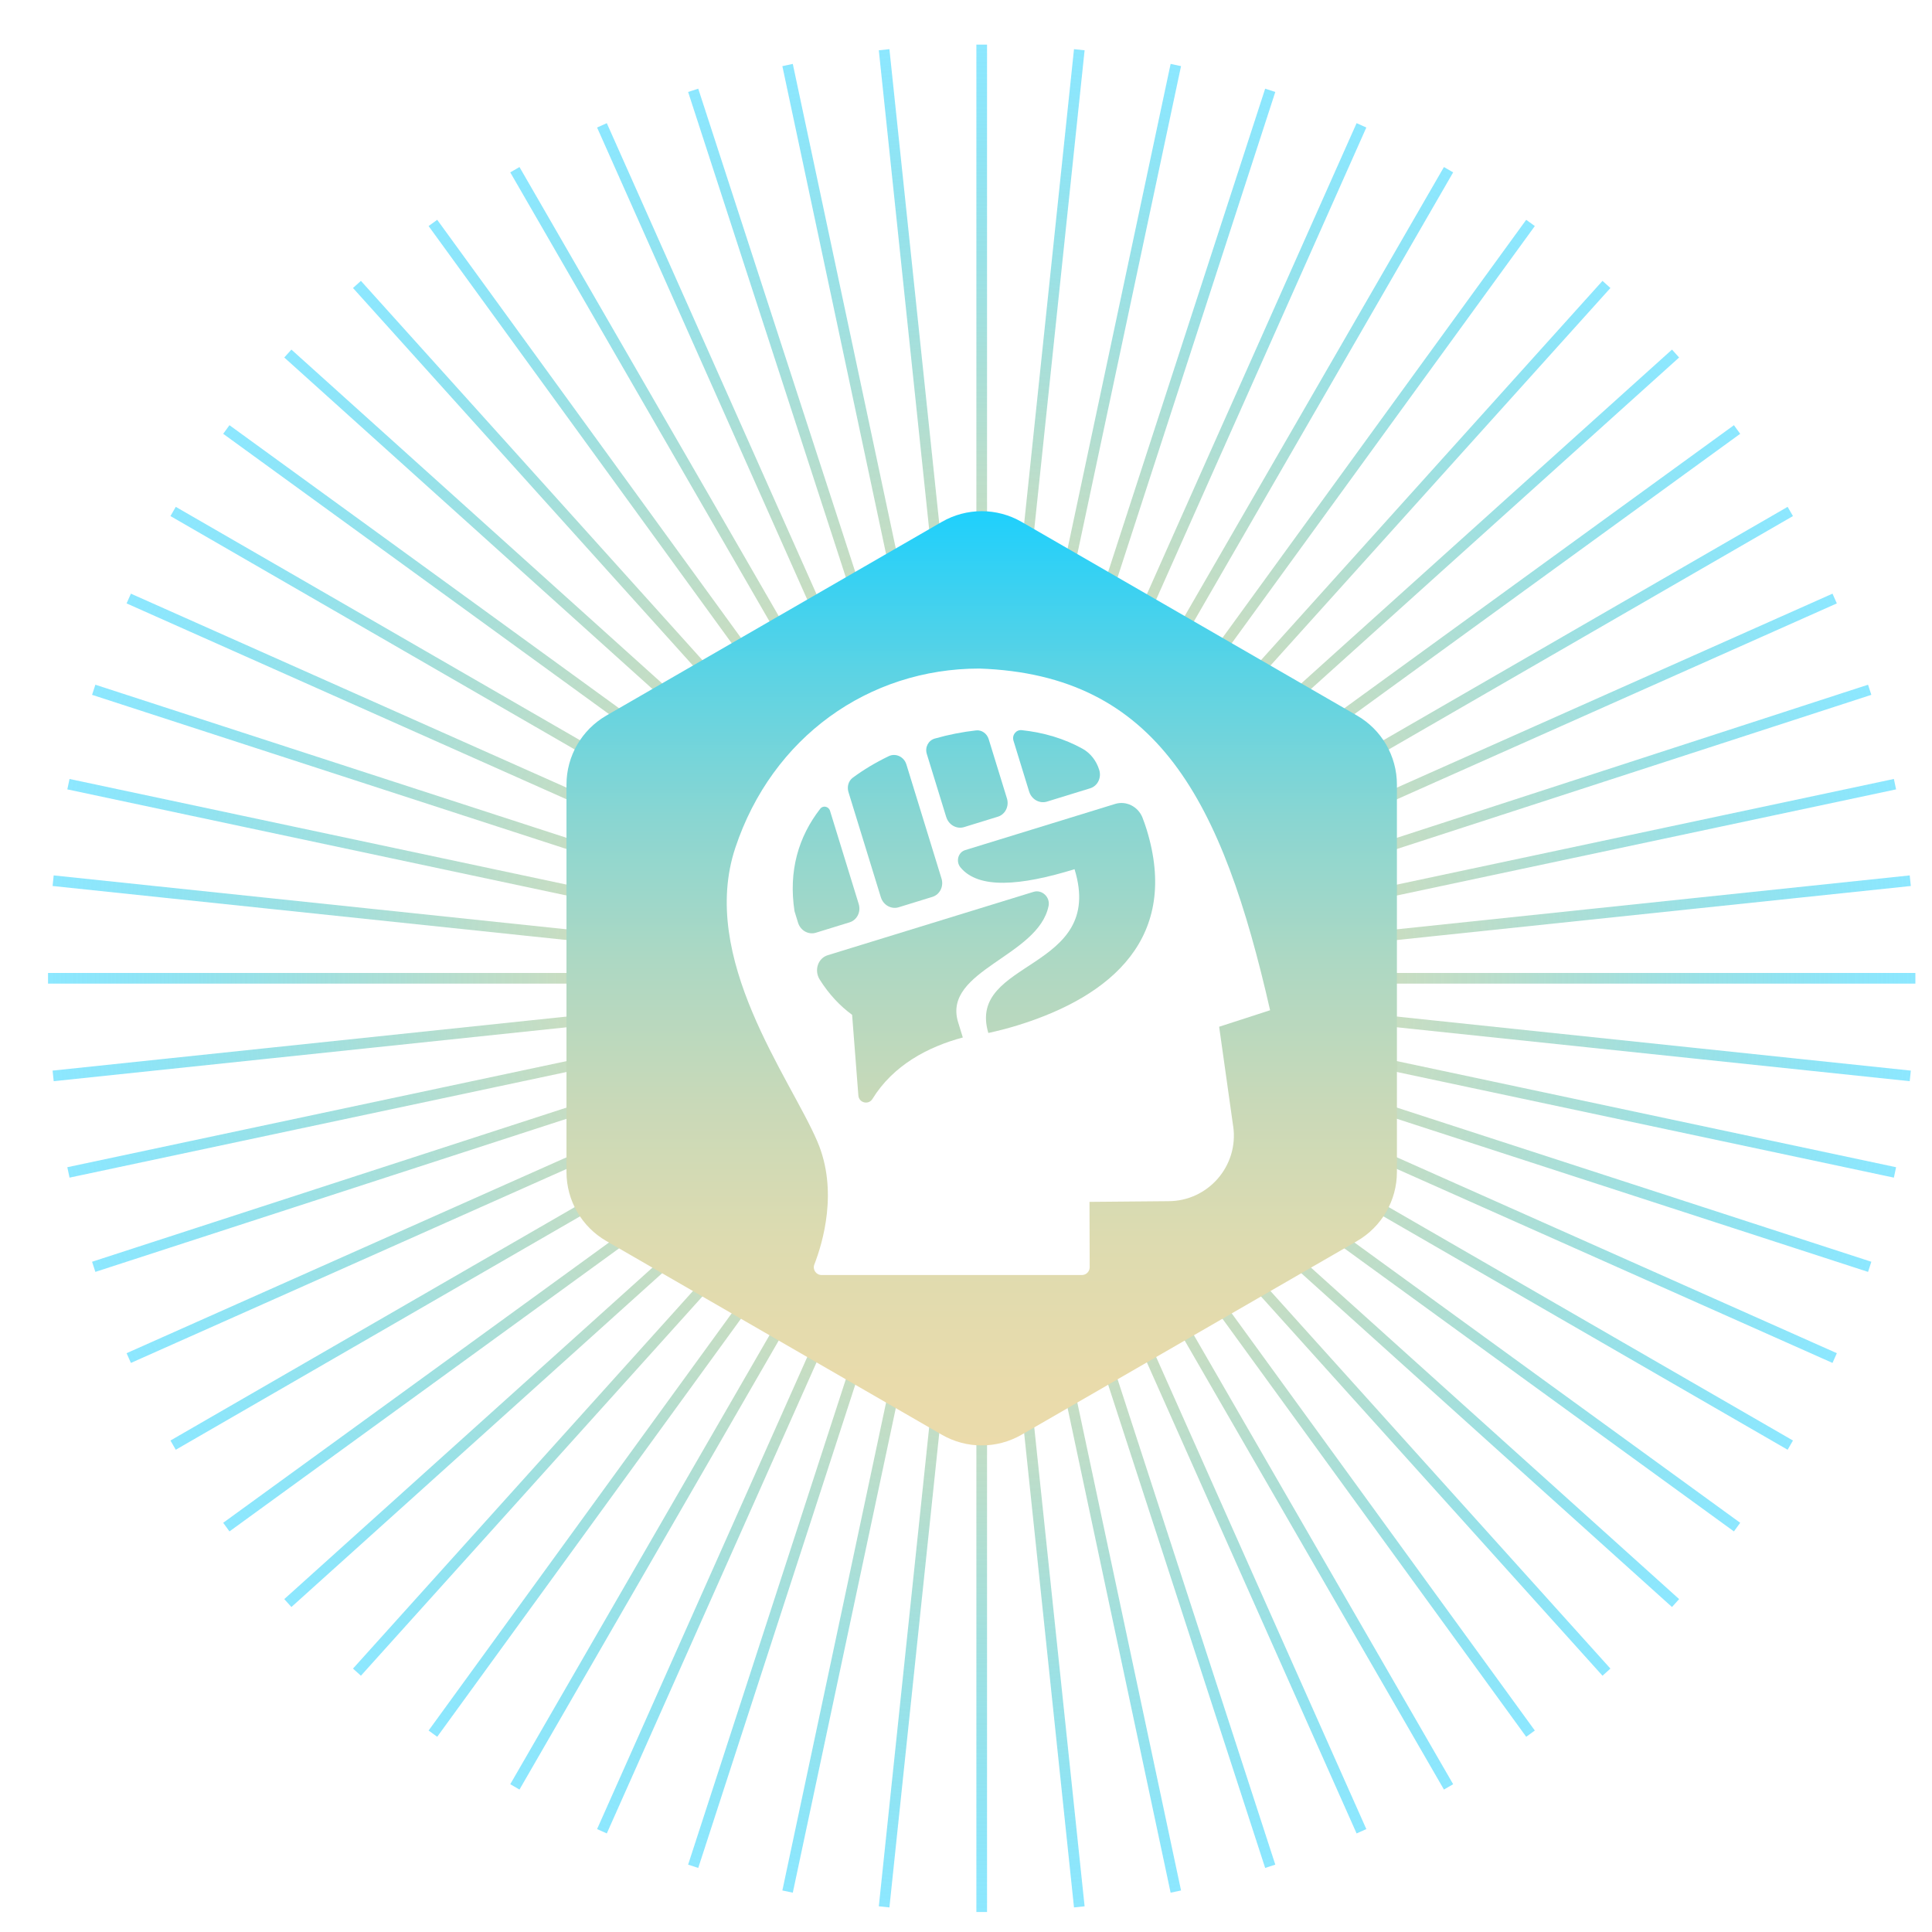
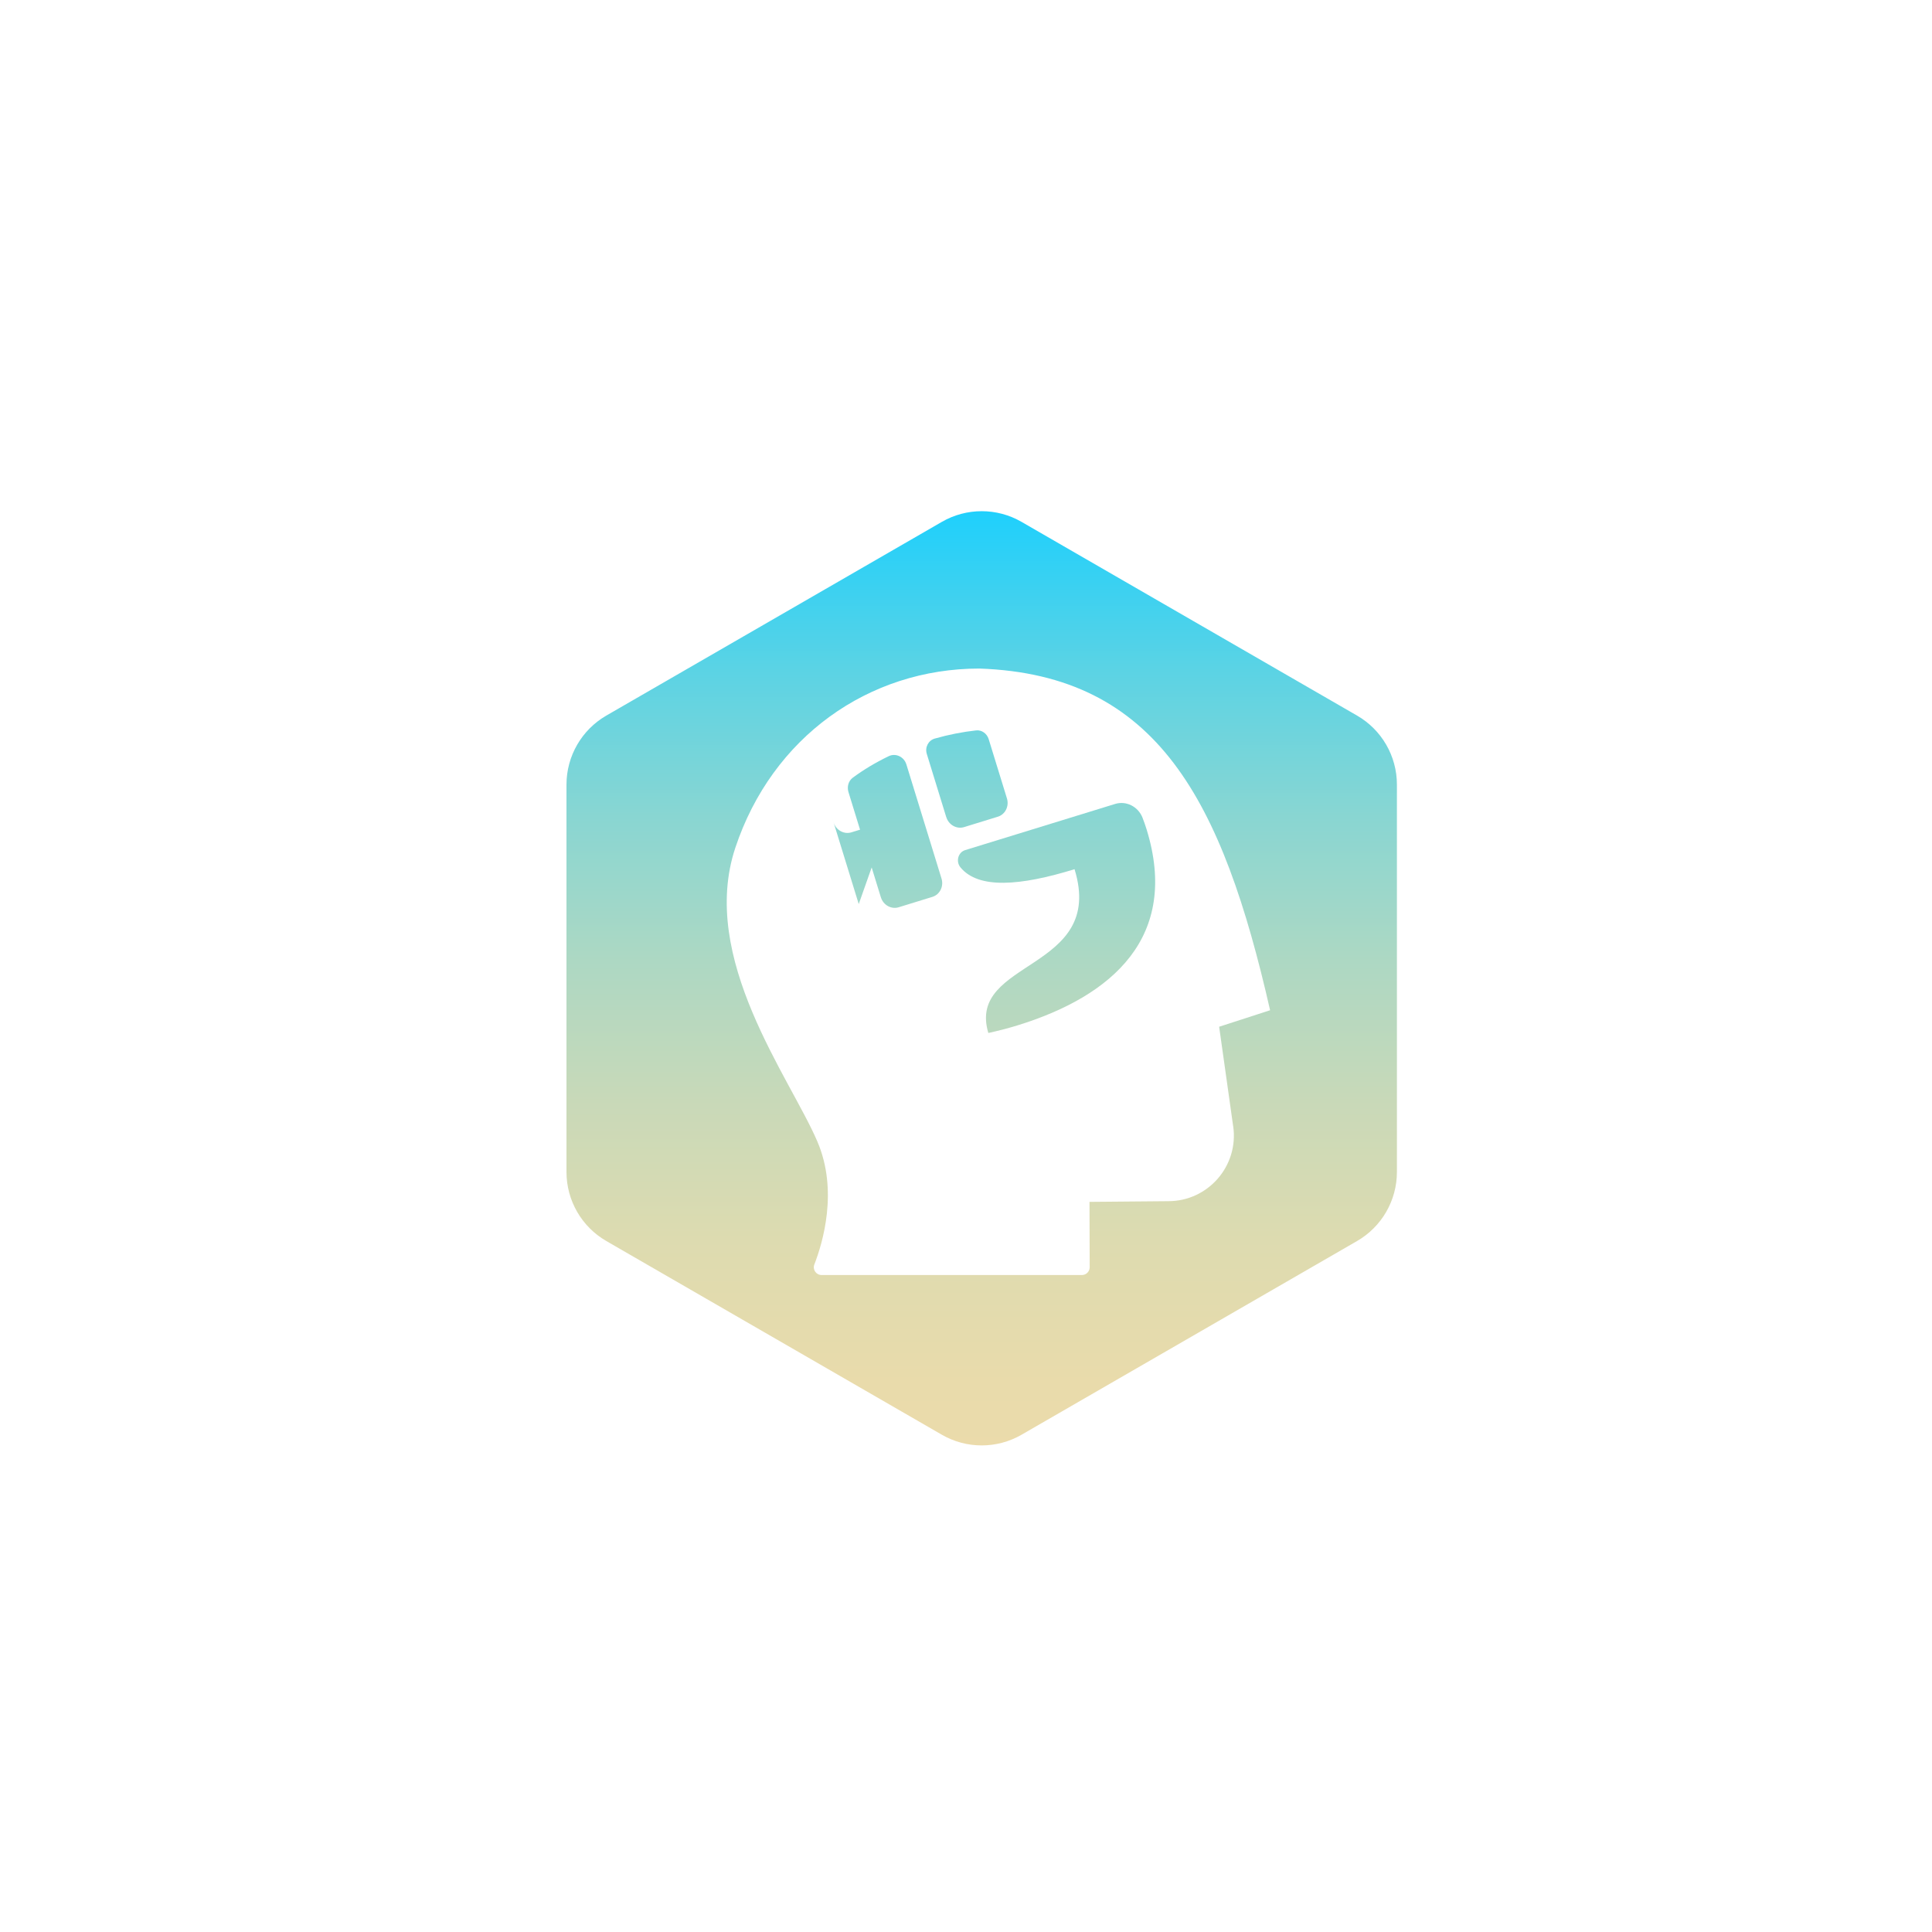
<svg xmlns="http://www.w3.org/2000/svg" xmlns:xlink="http://www.w3.org/1999/xlink" id="Layer_1" data-name="Layer 1" viewBox="0 0 1000 1000">
  <defs>
    <style>
      .cls-1 {
        fill: none;
      }

      .cls-2 {
        fill: url(#linear-gradient-7);
      }

      .cls-3 {
        fill: url(#linear-gradient-5);
      }

      .cls-4 {
        fill: url(#linear-gradient-6);
      }

      .cls-5 {
        fill: url(#linear-gradient-4);
      }

      .cls-6 {
        fill: url(#linear-gradient-3);
      }

      .cls-7 {
        fill: url(#linear-gradient-2);
      }

      .cls-8 {
        fill: url(#radial-gradient);
      }

      .cls-9 {
        fill: url(#linear-gradient);
      }

      .cls-10 {
        clip-path: url(#clippath);
      }
    </style>
    <clipPath id="clippath">
-       <path class="cls-1" d="M0,0v1000h1000V0H0ZM690.15,610.9l-182.44,105.33-182.44-105.33v-210.66l182.44-105.33,182.44,105.33v210.66Z" />
-     </clipPath>
+       </clipPath>
    <radialGradient id="radial-gradient" cx="508.13" cy="506.37" fx="508.13" fy="506.37" r="483.27" gradientUnits="userSpaceOnUse">
      <stop offset="0" stop-color="#eddcaa" />
      <stop offset=".14" stop-color="#e9dbab" stop-opacity=".99" />
      <stop offset=".27" stop-color="#dedbb0" stop-opacity=".96" />
      <stop offset=".4" stop-color="#cbdab7" stop-opacity=".92" />
      <stop offset=".54" stop-color="#b0d8c2" stop-opacity=".86" />
      <stop offset=".67" stop-color="#8ed6cf" stop-opacity=".78" />
      <stop offset=".8" stop-color="#65d4e0" stop-opacity=".68" />
      <stop offset=".93" stop-color="#34d1f4" stop-opacity=".56" />
      <stop offset="1" stop-color="#1ad0ff" stop-opacity=".5" />
    </radialGradient>
    <linearGradient id="linear-gradient" x1="463.26" y1="790.59" x2="463.26" y2="257.7" gradientUnits="userSpaceOnUse">
      <stop offset="0" stop-color="#eddcaa" />
      <stop offset=".14" stop-color="#e9dbab" />
      <stop offset=".28" stop-color="#dddbb0" />
      <stop offset=".41" stop-color="#c9d9b8" />
      <stop offset=".55" stop-color="#add8c3" />
      <stop offset=".69" stop-color="#89d6d2" />
      <stop offset=".83" stop-color="#5cd3e4" />
      <stop offset=".96" stop-color="#29d0f8" />
      <stop offset="1" stop-color="#1ad0ff" />
    </linearGradient>
    <linearGradient id="linear-gradient-2" x1="427.58" y1="790.59" x2="427.58" y2="257.7" xlink:href="#linear-gradient" />
    <linearGradient id="linear-gradient-3" x1="546.86" y1="790.59" x2="546.86" y2="257.7" xlink:href="#linear-gradient" />
    <linearGradient id="linear-gradient-4" x1="500.49" y1="790.59" x2="500.49" y2="257.7" xlink:href="#linear-gradient" />
    <linearGradient id="linear-gradient-5" x1="546.87" y1="790.59" x2="546.87" y2="257.7" xlink:href="#linear-gradient" />
    <linearGradient id="linear-gradient-6" x1="508.13" y1="790.59" x2="508.13" y2="257.7" xlink:href="#linear-gradient" />
    <linearGradient id="linear-gradient-7" x1="482.88" y1="790.59" x2="482.88" y2="257.7" xlink:href="#linear-gradient" />
  </defs>
  <g class="cls-10">
    <polygon class="cls-8" points="991.4 503.61 560.74 503.61 989.04 458.59 988.46 453.11 560.16 498.12 981.41 408.58 980.27 403.19 559.01 492.73 968.6 359.65 966.9 354.41 557.31 487.49 950.74 312.32 948.5 307.28 555.07 482.45 928.03 267.12 925.27 262.34 552.32 477.67 900.72 224.54 897.48 220.08 549.07 473.21 869.11 185.04 865.42 180.95 545.38 469.12 833.55 149.07 829.45 145.38 541.28 465.43 794.42 117.01 789.96 113.77 536.82 462.18 752.15 89.22 747.38 86.46 532.05 459.42 707.21 66 702.17 63.75 527.01 457.18 660.09 47.6 654.85 45.9 521.76 455.48 611.3 34.23 605.91 33.08 516.37 454.34 561.39 26.03 555.9 25.45 510.89 453.76 510.89 23.1 505.37 23.1 505.37 453.76 460.36 25.45 454.87 26.03 499.89 454.34 410.35 33.08 404.95 34.23 494.49 455.48 361.41 45.9 356.17 47.6 489.25 457.18 314.08 63.75 309.05 66 484.21 459.42 268.88 86.46 264.11 89.22 479.43 462.18 226.3 113.77 221.84 117.01 474.98 465.43 186.81 145.38 182.71 149.07 470.88 469.12 150.83 180.95 147.14 185.04 467.19 473.21 118.77 220.08 115.53 224.54 463.94 477.67 90.98 262.34 88.23 267.12 461.19 482.45 67.76 307.28 65.52 312.32 458.95 487.49 49.36 354.41 47.66 359.65 457.24 492.73 35.99 403.19 34.84 408.58 456.1 498.12 27.79 453.11 27.22 458.59 455.52 503.61 24.86 503.61 24.86 509.12 455.52 509.12 27.22 554.14 27.79 559.62 456.1 514.61 34.84 604.15 35.99 609.54 457.24 520 47.66 653.08 49.36 658.33 458.95 525.25 65.52 700.41 67.76 705.45 461.19 530.28 88.23 745.61 90.98 750.39 463.94 535.06 115.53 788.19 118.77 792.66 467.19 539.52 147.14 827.69 150.83 831.79 470.88 543.61 182.71 863.66 186.81 867.35 474.98 547.3 221.84 895.72 226.3 898.96 479.44 550.55 264.11 923.51 268.88 926.27 484.21 553.31 309.05 946.73 314.08 948.98 489.25 555.55 356.17 965.13 361.41 966.84 494.49 557.25 404.95 978.5 410.35 979.65 499.89 558.4 454.87 986.7 460.36 987.28 505.37 558.98 505.37 989.64 510.89 989.64 510.89 558.98 555.9 987.28 561.39 986.7 516.37 558.4 605.91 979.65 611.3 978.5 521.76 557.25 654.85 966.84 660.09 965.13 527.01 555.55 702.17 948.98 707.21 946.73 532.05 553.31 747.38 926.27 752.15 923.51 536.82 550.55 789.96 898.96 794.42 895.72 541.28 547.31 829.45 867.35 833.55 863.66 545.38 543.61 865.42 831.79 869.11 827.69 549.07 539.52 897.48 792.66 900.72 788.19 552.32 535.06 925.27 750.39 928.03 745.61 555.07 530.28 948.5 705.45 950.74 700.41 557.31 525.25 966.9 658.33 968.6 653.08 559.02 520 980.27 609.54 981.41 604.15 560.16 514.61 988.46 559.62 989.04 554.14 560.74 509.12 991.4 509.12 991.4 503.61" />
  </g>
  <g>
    <path class="cls-9" d="M455.93,464.42c1.24,4.04,5.37,6.36,9.22,5.18l17.46-5.38c3.85-1.19,5.96-5.42,4.72-9.47l-18.19-59.1c-1.23-3.99-5.57-5.99-9.15-4.25-6.75,3.26-12.99,6.98-18.61,11.15-2.22,1.64-3.06,4.66-2.22,7.42l16.77,54.46Z" />
-     <path class="cls-7" d="M444.48,467.94l-14.86-48.26c-.72-2.33-3.62-2.93-5.07-1.07-11.27,14.46-16.51,32.27-13.31,53.03l1.83,5.96c1.25,4.04,5.37,6.36,9.22,5.18l17.46-5.38c3.85-1.19,5.96-5.42,4.72-9.47Z" />
-     <path class="cls-6" d="M532.69,409.73c1.24,4.04,5.37,6.36,9.22,5.18l22.34-6.88c3.85-1.18,5.96-5.42,4.72-9.47l-.03-.09c-1.42-4.63-4.48-8.62-8.61-10.92-9.37-5.21-20.03-8.4-31.48-9.62-2.93-.31-5.17,2.53-4.27,5.47l8.1,26.33Z" />
+     <path class="cls-7" d="M444.48,467.94l-14.86-48.26l1.83,5.96c1.25,4.04,5.37,6.36,9.22,5.18l17.46-5.38c3.85-1.19,5.96-5.42,4.72-9.47Z" />
    <path class="cls-5" d="M489.79,422.93c1.24,4.04,5.37,6.36,9.22,5.18l17.46-5.38c3.85-1.18,5.96-5.42,4.72-9.47l-9.45-30.68c-.89-2.9-3.61-4.85-6.48-4.53-7.03.78-14.21,2.18-21.43,4.23-3.3.94-5.18,4.49-4.13,7.93l10.07,32.72Z" />
    <path class="cls-3" d="M591.37,423.24c-2.29-5.8-8.48-8.88-14.16-7.13l-77.62,23.9c-3.68,1.13-4.99,5.89-2.43,8.98,9.35,11.29,30.93,9.56,59.02.91,16.3,52.95-56.03,46.51-44.62,84.77,4.94-1.08,9.93-2.35,14.97-3.9,49.53-15.25,84.03-45.98,66.96-101.44-.64-2.09-1.36-4.12-2.13-6.08Z" />
    <path class="cls-4" d="M702.41,370.38l-173.66-100.26c-12.76-7.37-28.49-7.37-41.25,0l-173.66,100.26c-12.76,7.37-20.63,20.99-20.63,35.73v200.52c0,14.74,7.86,28.36,20.63,35.73l173.66,100.26c12.76,7.37,28.49,7.37,41.25,0l173.66-100.26c12.76-7.37,20.63-20.99,20.63-35.73v-200.52c0-14.74-7.86-28.36-20.63-35.73ZM638.31,582.97c2.92,20.46-12.95,38.76-33.61,38.76l-40.78.36.1,33.83c0,2.22-1.79,4.03-4.02,4.03h-134.75c-2.82,0-4.77-2.82-3.75-5.45,4.38-11.27,12.42-38.21,1.61-63.55-14.13-33.14-61.53-94.89-42.51-152.13,19.03-57.24,68.96-92.78,126.34-92.78,92.34,3.22,125.82,68.59,150.46,176.86l-26.37,8.54,7.26,51.55Z" />
-     <path class="cls-2" d="M542.74,468.95c.94-4.61-3.44-8.67-7.77-7.33l-106.53,32.79c-5.12,1.58-7.14,7.87-4.16,12.61,4.78,7.6,10.43,13.61,16.77,18.25l3.24,41.78c.3,3.81,5.28,5,7.29,1.75,10.65-17.33,28.6-26.95,46.77-31.8l-2.55-8.27c-7.63-26.53,41.64-33.69,46.93-59.79Z" />
  </g>
</svg>